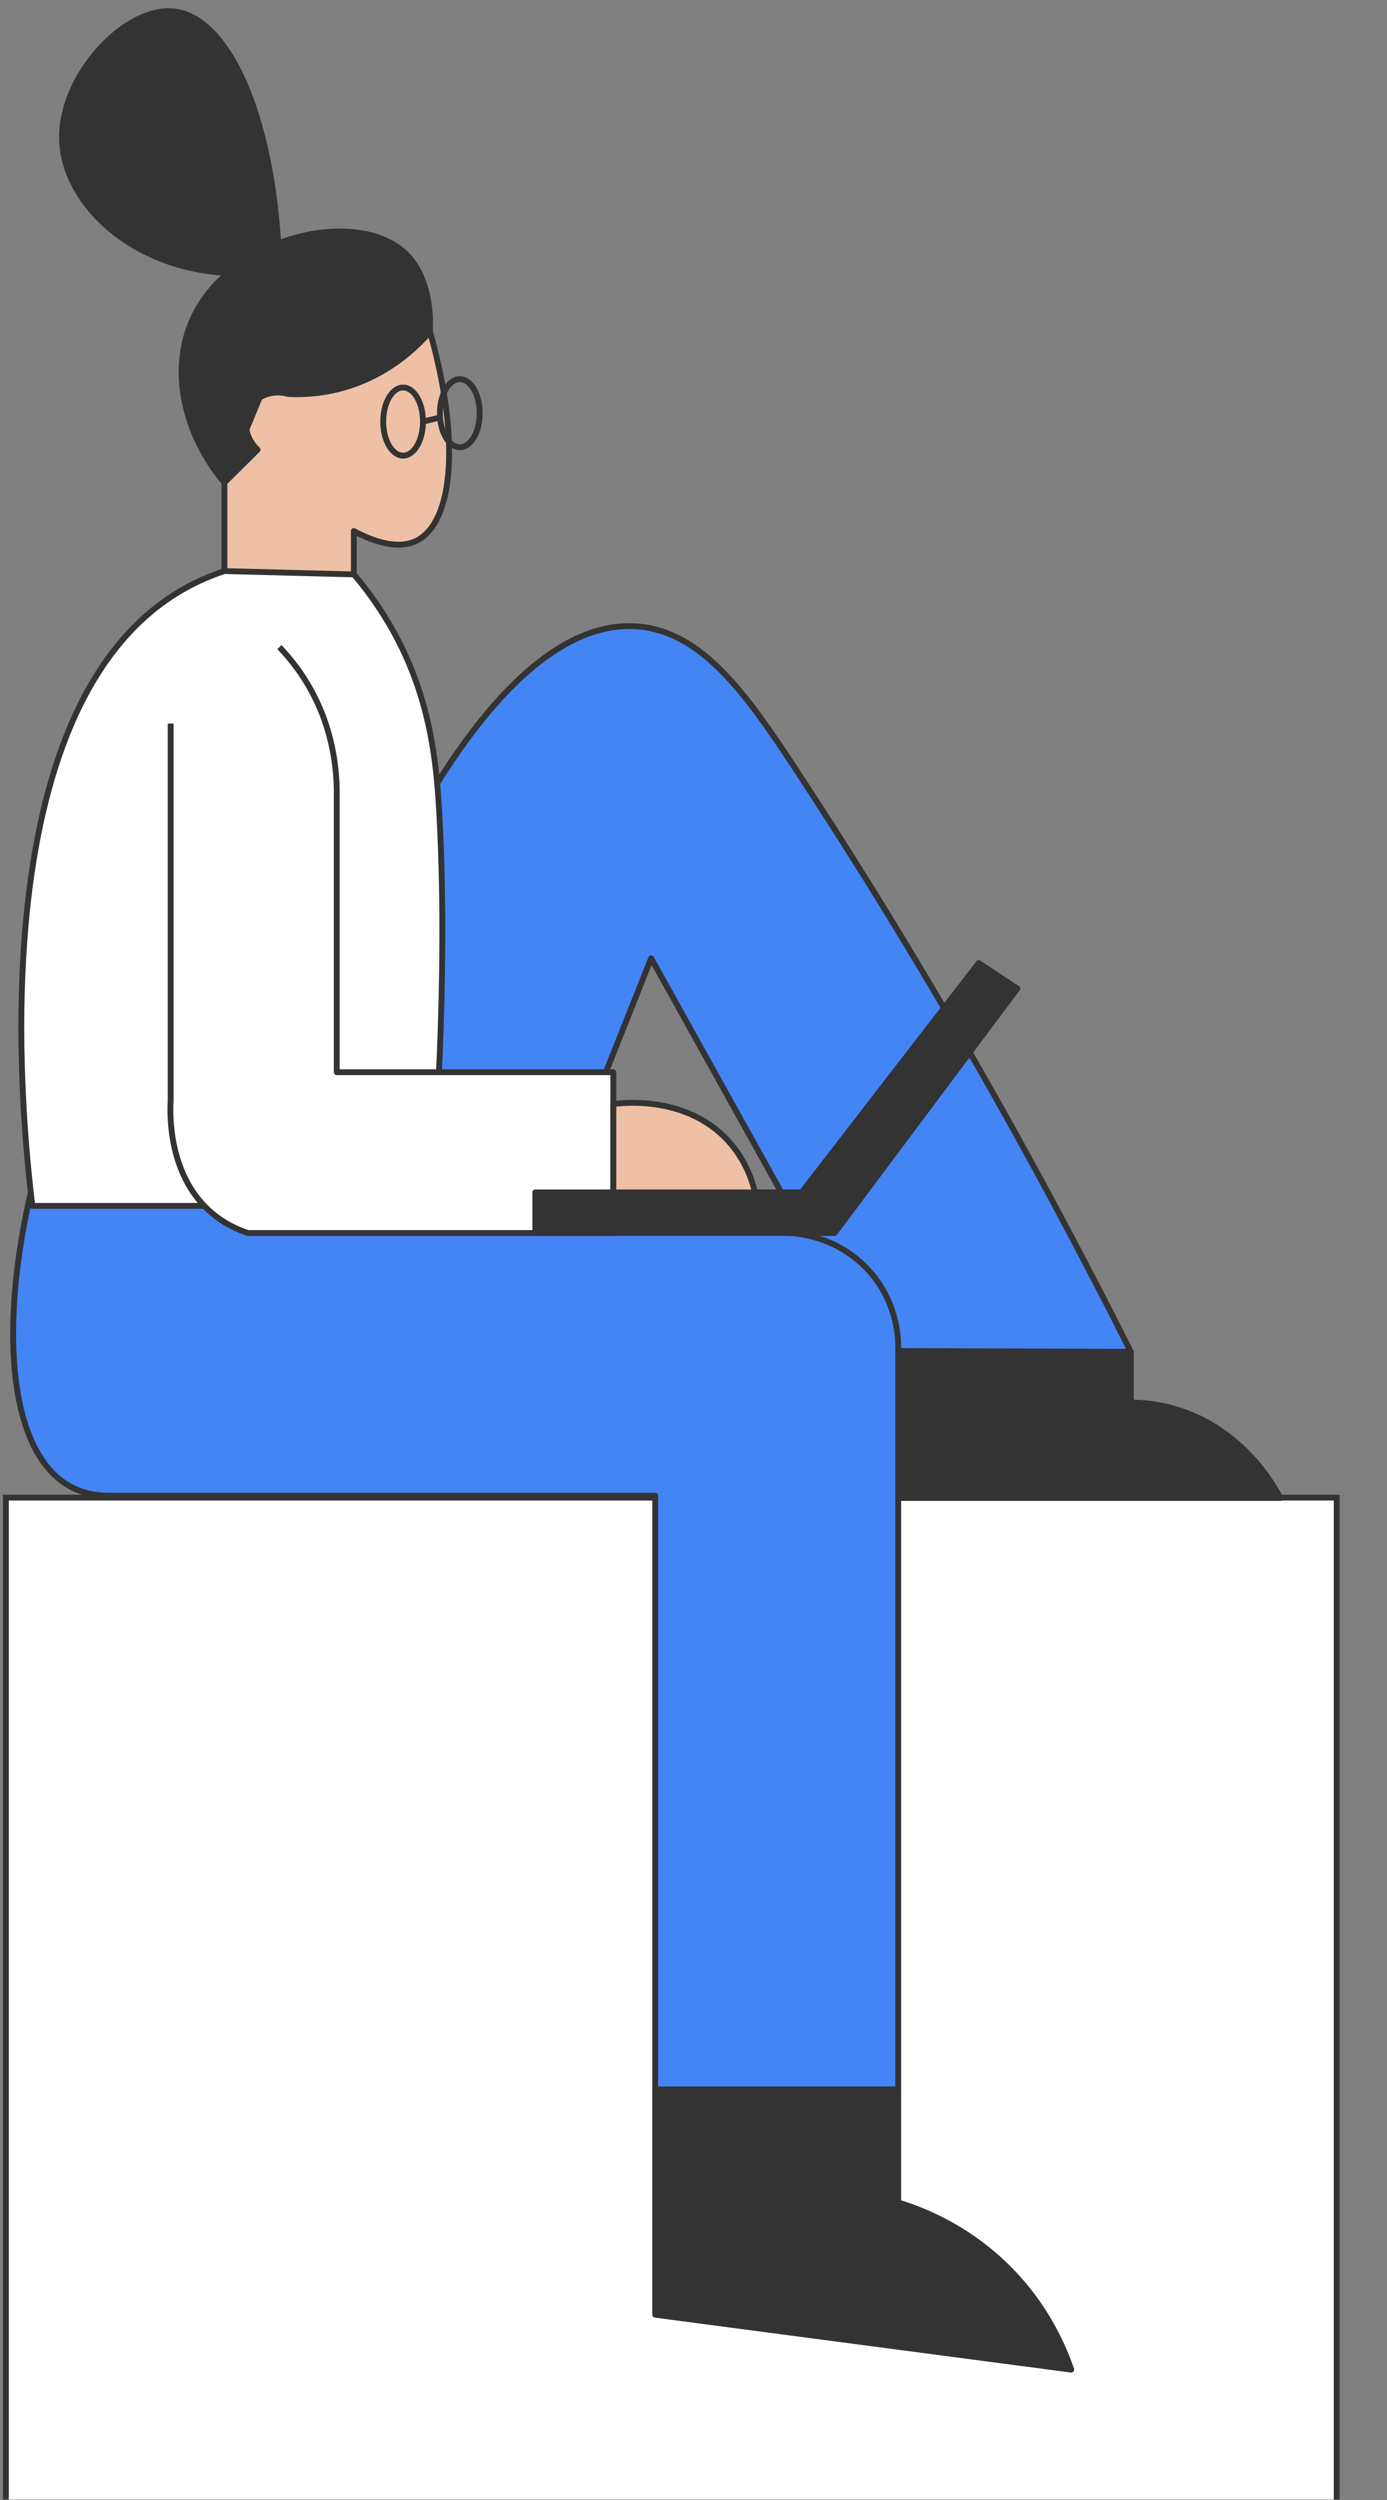
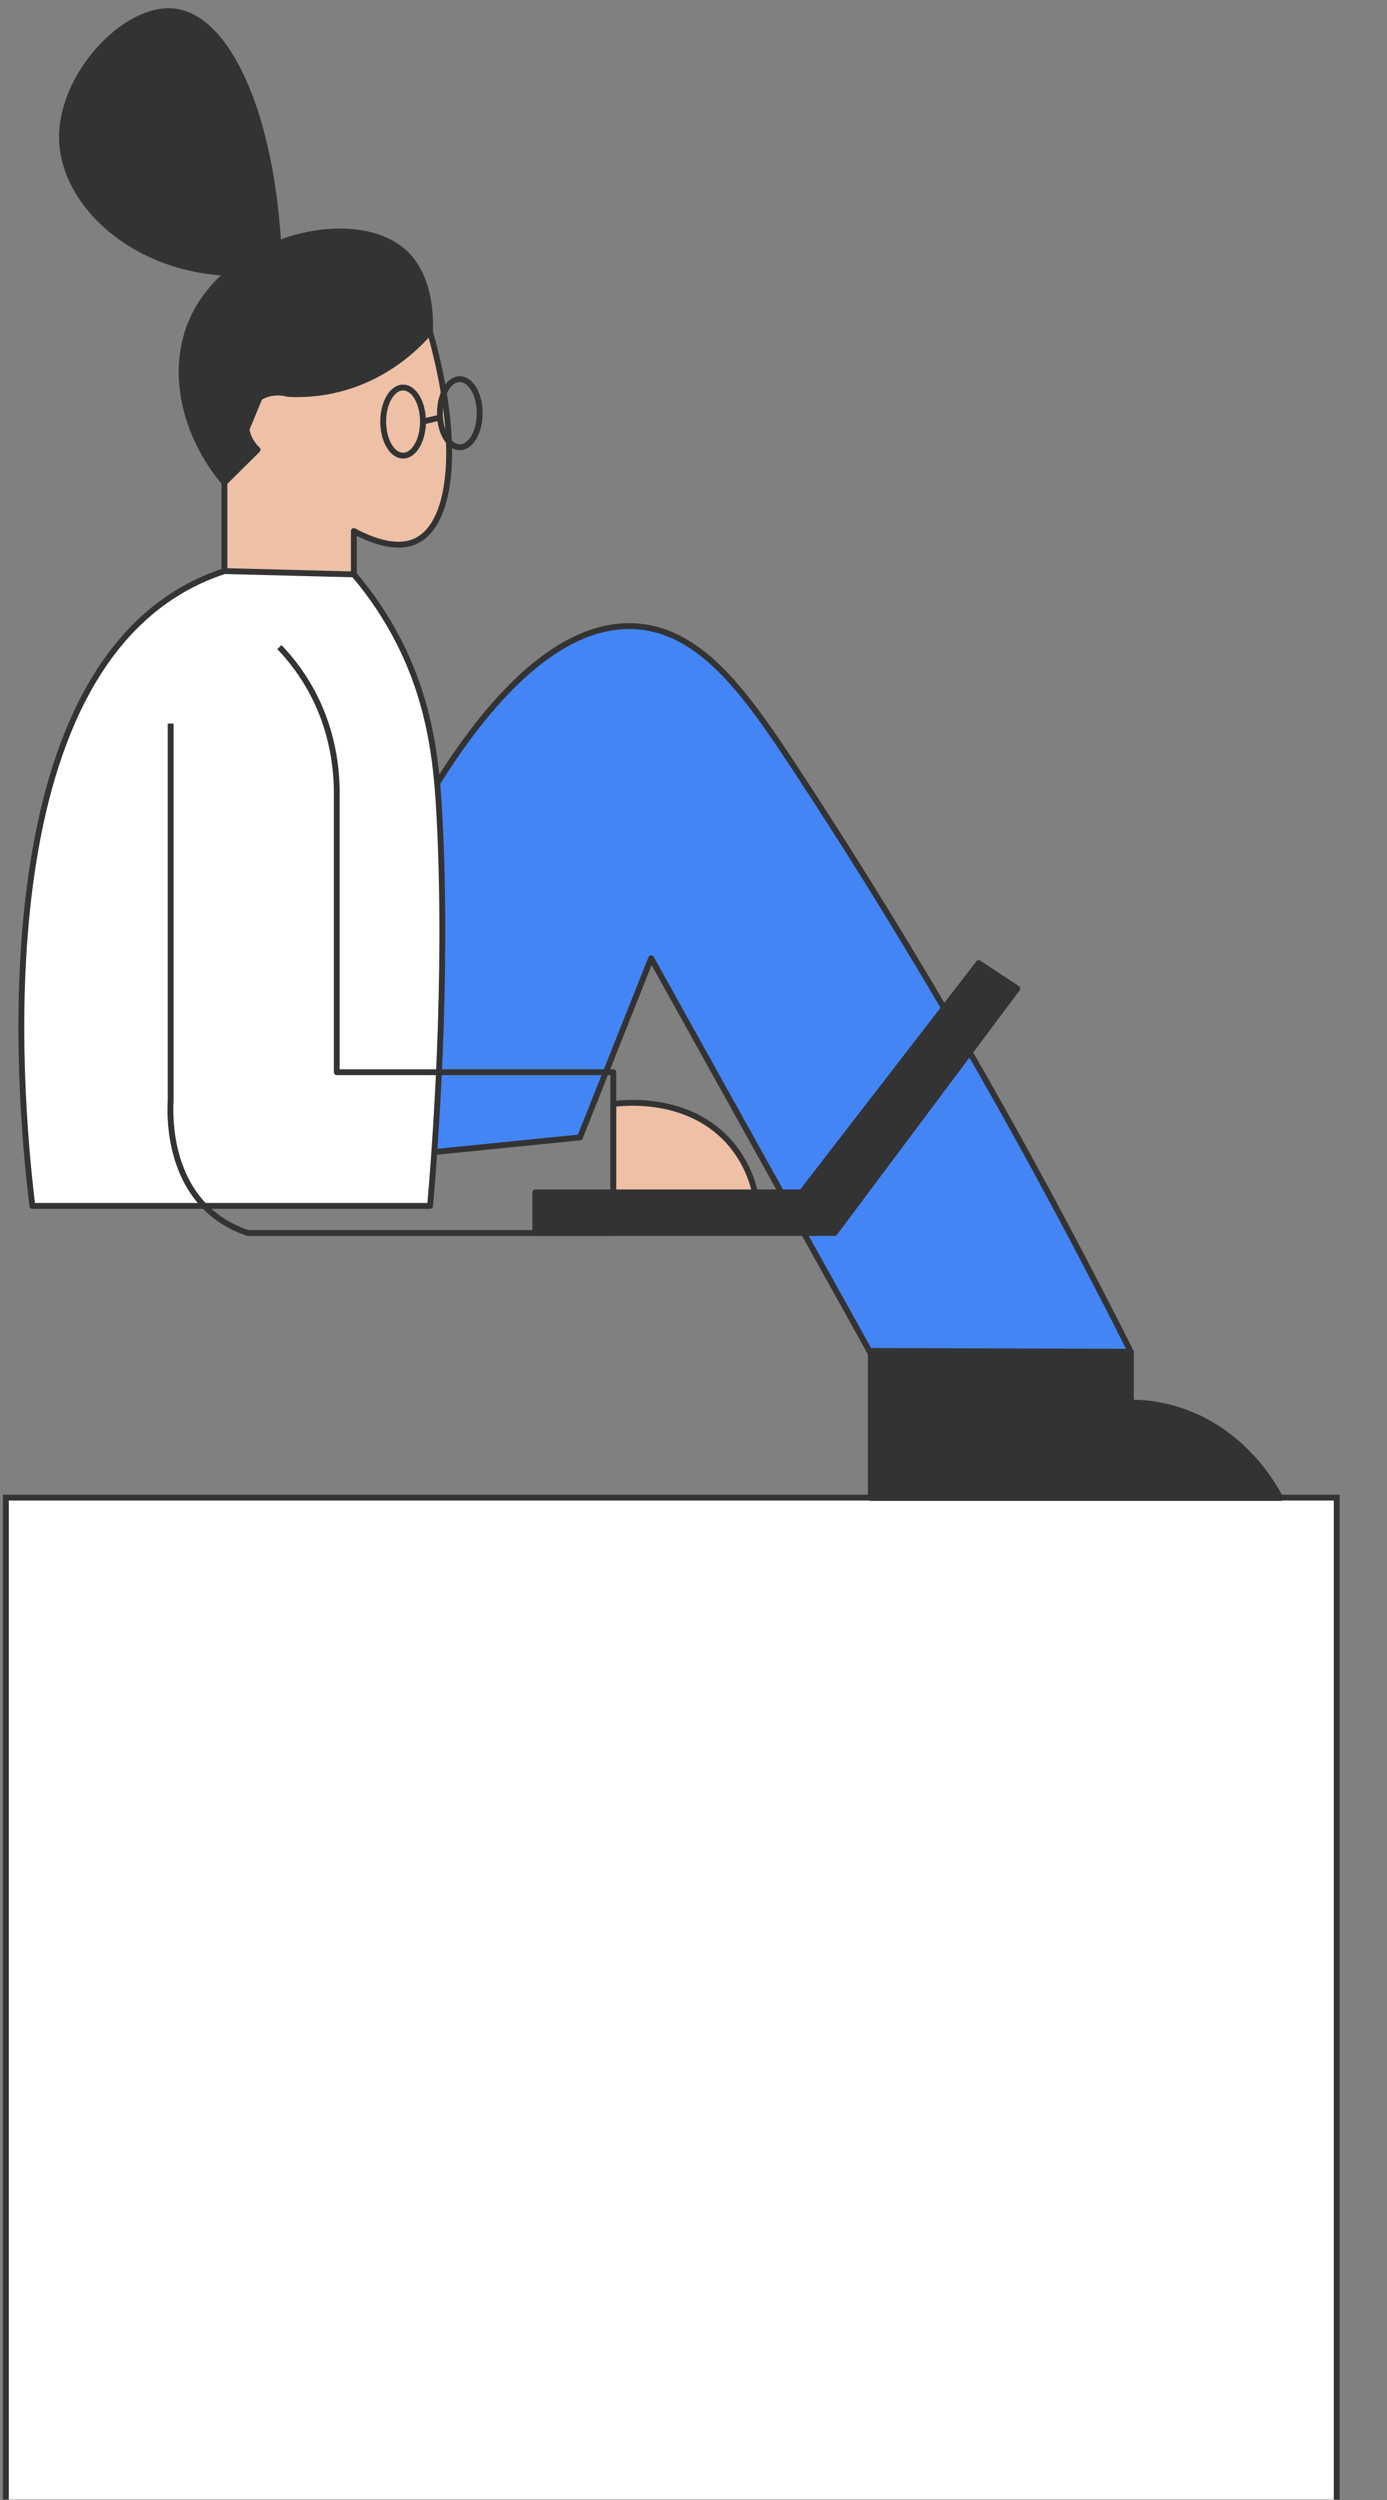
<svg xmlns="http://www.w3.org/2000/svg" width="237" height="427" viewBox="0 0 237 427" fill="none">
  <rect x="0" y="0" width="237" height="427" fill="#808080" stroke="none" />
  <g clip-path="url(#clip0_9_4930)">
    <path d="M228.406 255.785H1.002V483.188H228.406V255.785Z" fill="white" stroke="#333333" stroke-width="1" stroke-miterlimit="10" />
    <path d="M38.348 82.435V97.537C46.056 102.867 54.001 104.319 58.2 101.03C58.977 100.426 59.801 99.516 60.461 98.103V90.7C66.497 93.919 69.661 93.071 71.081 92.396C77.644 89.256 78.79 74.412 73.005 55.055C64.59 56.601 56.167 58.155 47.752 59.702L38.348 82.435Z" fill="#EEC1A7" stroke="#333333" stroke-width="1" stroke-linejoin="round" />
    <path d="M68.877 77.819C70.754 77.819 72.276 75.215 72.276 72.002C72.276 68.79 70.754 66.186 68.877 66.186C67 66.186 65.478 68.79 65.478 72.002C65.478 75.215 67 77.819 68.877 77.819Z" stroke="#333333" stroke-width="1" stroke-linejoin="round" />
    <path d="M78.571 76.39C80.448 76.39 81.969 73.786 81.969 70.574C81.969 67.361 80.448 64.757 78.571 64.757C76.693 64.757 75.172 67.361 75.172 70.574C75.172 73.786 76.693 76.39 78.571 76.39Z" stroke="#333333" stroke-width="1" stroke-linejoin="round" />
    <path d="M72.267 72.002L75.203 71.311" stroke="#333333" stroke-width="1" stroke-linejoin="round" />
    <path d="M61.145 160.546C63.563 154.557 83.98 105.246 108.793 106.98C120.001 107.765 127.655 118.739 136.015 131.455C151.518 155.028 171.723 188.121 193.223 230.871C179.581 233.077 165.946 235.29 152.311 237.496C138.629 212.887 124.947 188.278 111.265 163.67C107.207 173.867 103.157 184.063 99.098 194.26L64.858 197.698L61.145 160.546Z" fill="#4385F5" stroke="#333333" stroke-width="1" stroke-linejoin="round" />
    <path d="M193.233 230.871V239.56C195.894 239.552 201.71 239.937 207.912 243.901C214.082 247.85 217.394 253.258 218.776 255.848H148.803V230.729C163.608 230.776 178.42 230.823 193.225 230.871H193.233Z" fill="#333333" stroke="#333333" stroke-width="1" stroke-linejoin="round" />
    <path d="M73.477 56.672C73.767 47.897 70.353 44.254 69.05 43.085C60.596 35.47 39.37 40.502 32.98 54.388C29 63.031 31.293 73.973 38.342 82.435C40.233 80.559 42.125 78.683 44.017 76.807C41.623 74.57 41.411 71.045 43.193 68.918C44.559 67.285 46.961 66.642 49.245 67.285C51.561 67.403 54.504 67.285 57.77 66.469C66.098 64.404 71.295 59.176 73.469 56.672H73.477Z" fill="#333333" stroke="#333333" stroke-width="1" stroke-linejoin="round" />
-     <path d="M59.975 203.648H5.256C-0.412 228.398 1.912 248.681 12.265 254.018C13.828 254.827 15.759 255.384 18.176 255.447H111.956V356.864H153.48V229.881C153.48 228.508 153.3 221.937 147.978 216.49C142.718 211.105 136.179 210.642 134.774 210.579C109.837 208.271 84.906 205.955 59.968 203.648H59.975Z" fill="#4385F5" stroke="#333333" stroke-width="1" stroke-linejoin="round" />
    <path d="M5.522 205.956H73.492C74.285 196.748 76.569 167.83 75.101 139.611C74.615 130.325 73.602 118.746 66.577 106.713C64.363 102.921 62.102 100.025 60.469 98.102C53.099 97.914 45.72 97.725 38.349 97.537C35.94 98.33 33.71 99.311 31.654 100.457C-3.937 120.285 3.858 192.211 5.53 205.956H5.522Z" fill="white" stroke="#333333" stroke-width="1" stroke-linejoin="round" />
    <path d="M47.74 46.013C47.049 20.478 39.137 3.043 29.796 1.96C21.381 0.987 10.077 13.083 10.611 24.191C11.215 36.797 27.134 49.687 47.74 46.013Z" fill="#333333" stroke="#333333" stroke-width="1" stroke-linejoin="round" />
-     <path d="M47.738 110.521C49.332 112.184 51.043 114.28 52.581 116.878C57.079 124.445 57.605 131.949 57.542 136.078V183.121H104.797V210.587H42.369C40.54 209.99 38.57 209.056 36.702 207.588C28.53 201.159 29.056 189.754 29.158 188.019V123.582" fill="white" />
    <path d="M47.738 110.521C49.332 112.184 51.043 114.28 52.581 116.878C57.079 124.445 57.605 131.949 57.542 136.078V183.121H104.797V210.587H42.369C40.54 209.99 38.57 209.056 36.702 207.588C28.53 201.159 29.056 189.754 29.158 188.019V123.582" stroke="#333333" stroke-width="1" stroke-linejoin="round" />
    <path d="M136.98 203.648H91.468V210.579H142.616L173.834 168.843L167.232 164.494L136.98 203.648Z" fill="#333333" stroke="#333333" stroke-width="1" stroke-linejoin="round" />
    <path d="M104.806 203.648H129.006C128.488 201.465 127.287 197.894 124.265 194.675C117.043 186.99 106.061 188.38 104.806 188.56V203.648Z" fill="#EEC1A7" stroke="#333333" stroke-width="1" stroke-linejoin="round" />
-     <path d="M111.954 356.865V395.336L183.048 404.716C181.674 400.689 178.197 392.314 169.844 385.14C163.659 379.818 157.348 377.345 153.478 376.168V356.865H111.954Z" fill="#333333" stroke="#333333" stroke-width="1" stroke-linejoin="round" />
  </g>
  <defs>
    <clipPath id="clip0_9_4930">
      <rect width="236.727" height="426" fill="white" transform="translate(0.002 0.905)" />
    </clipPath>
  </defs>
</svg>